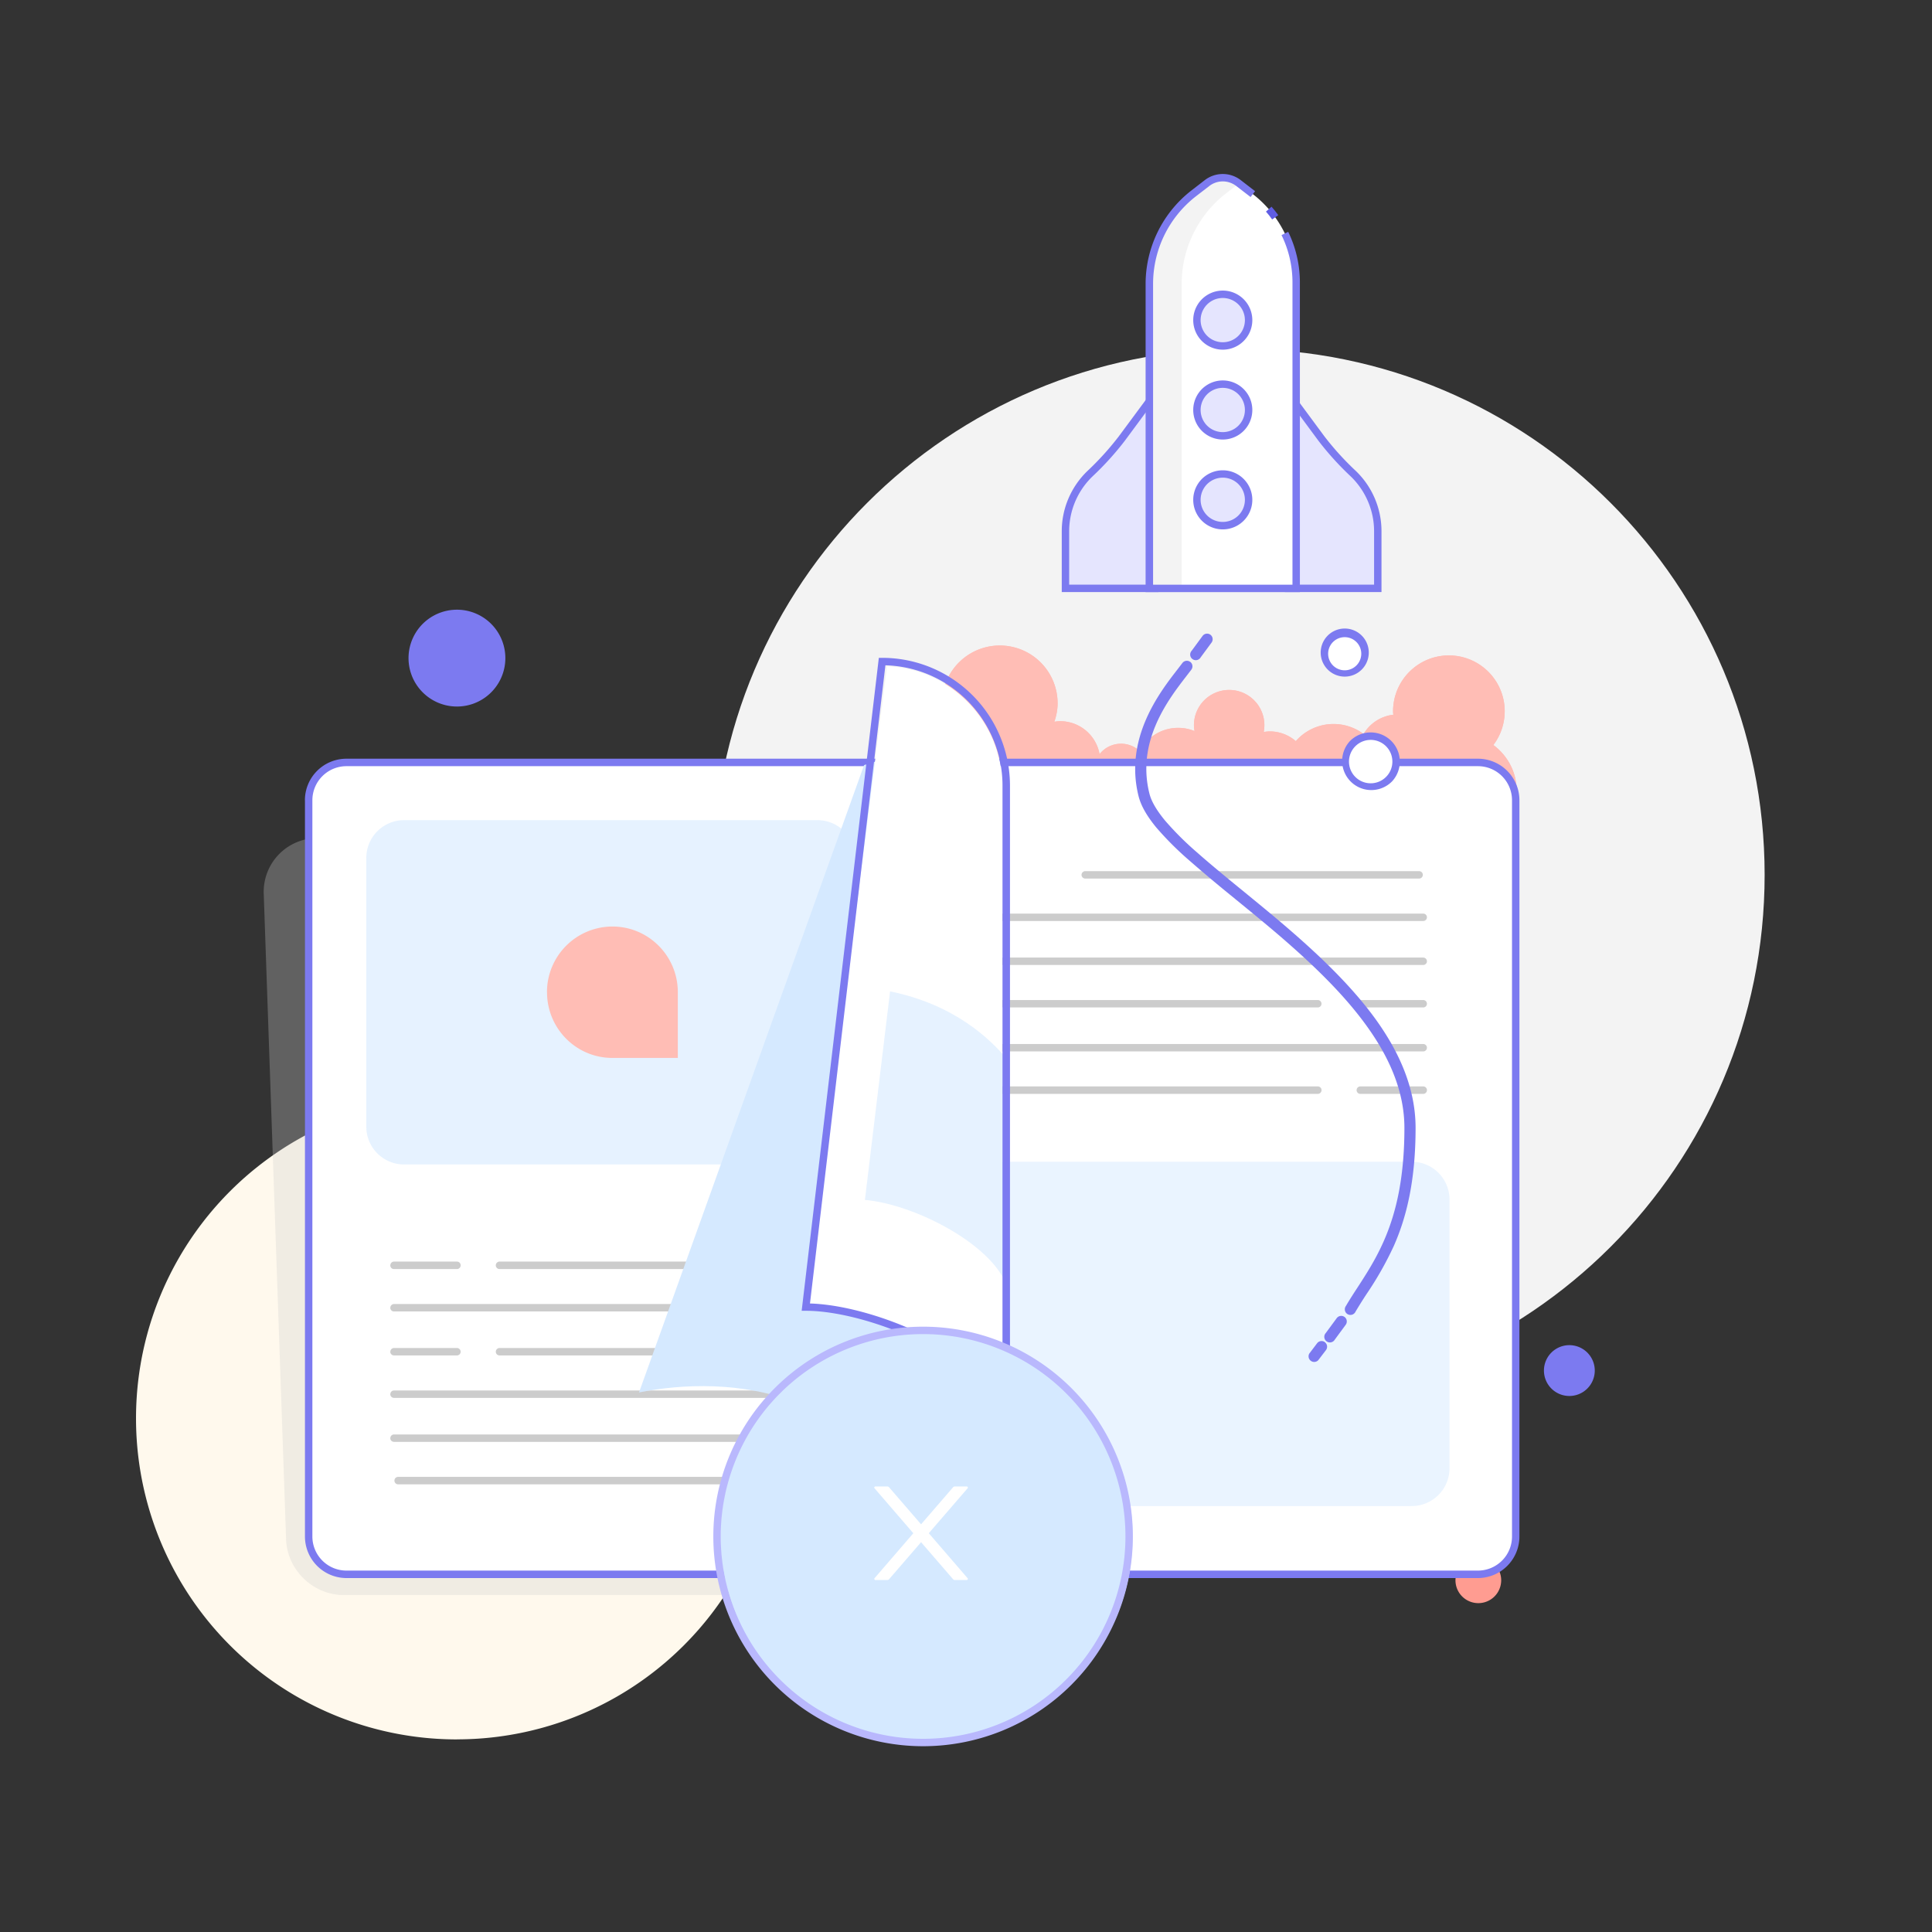
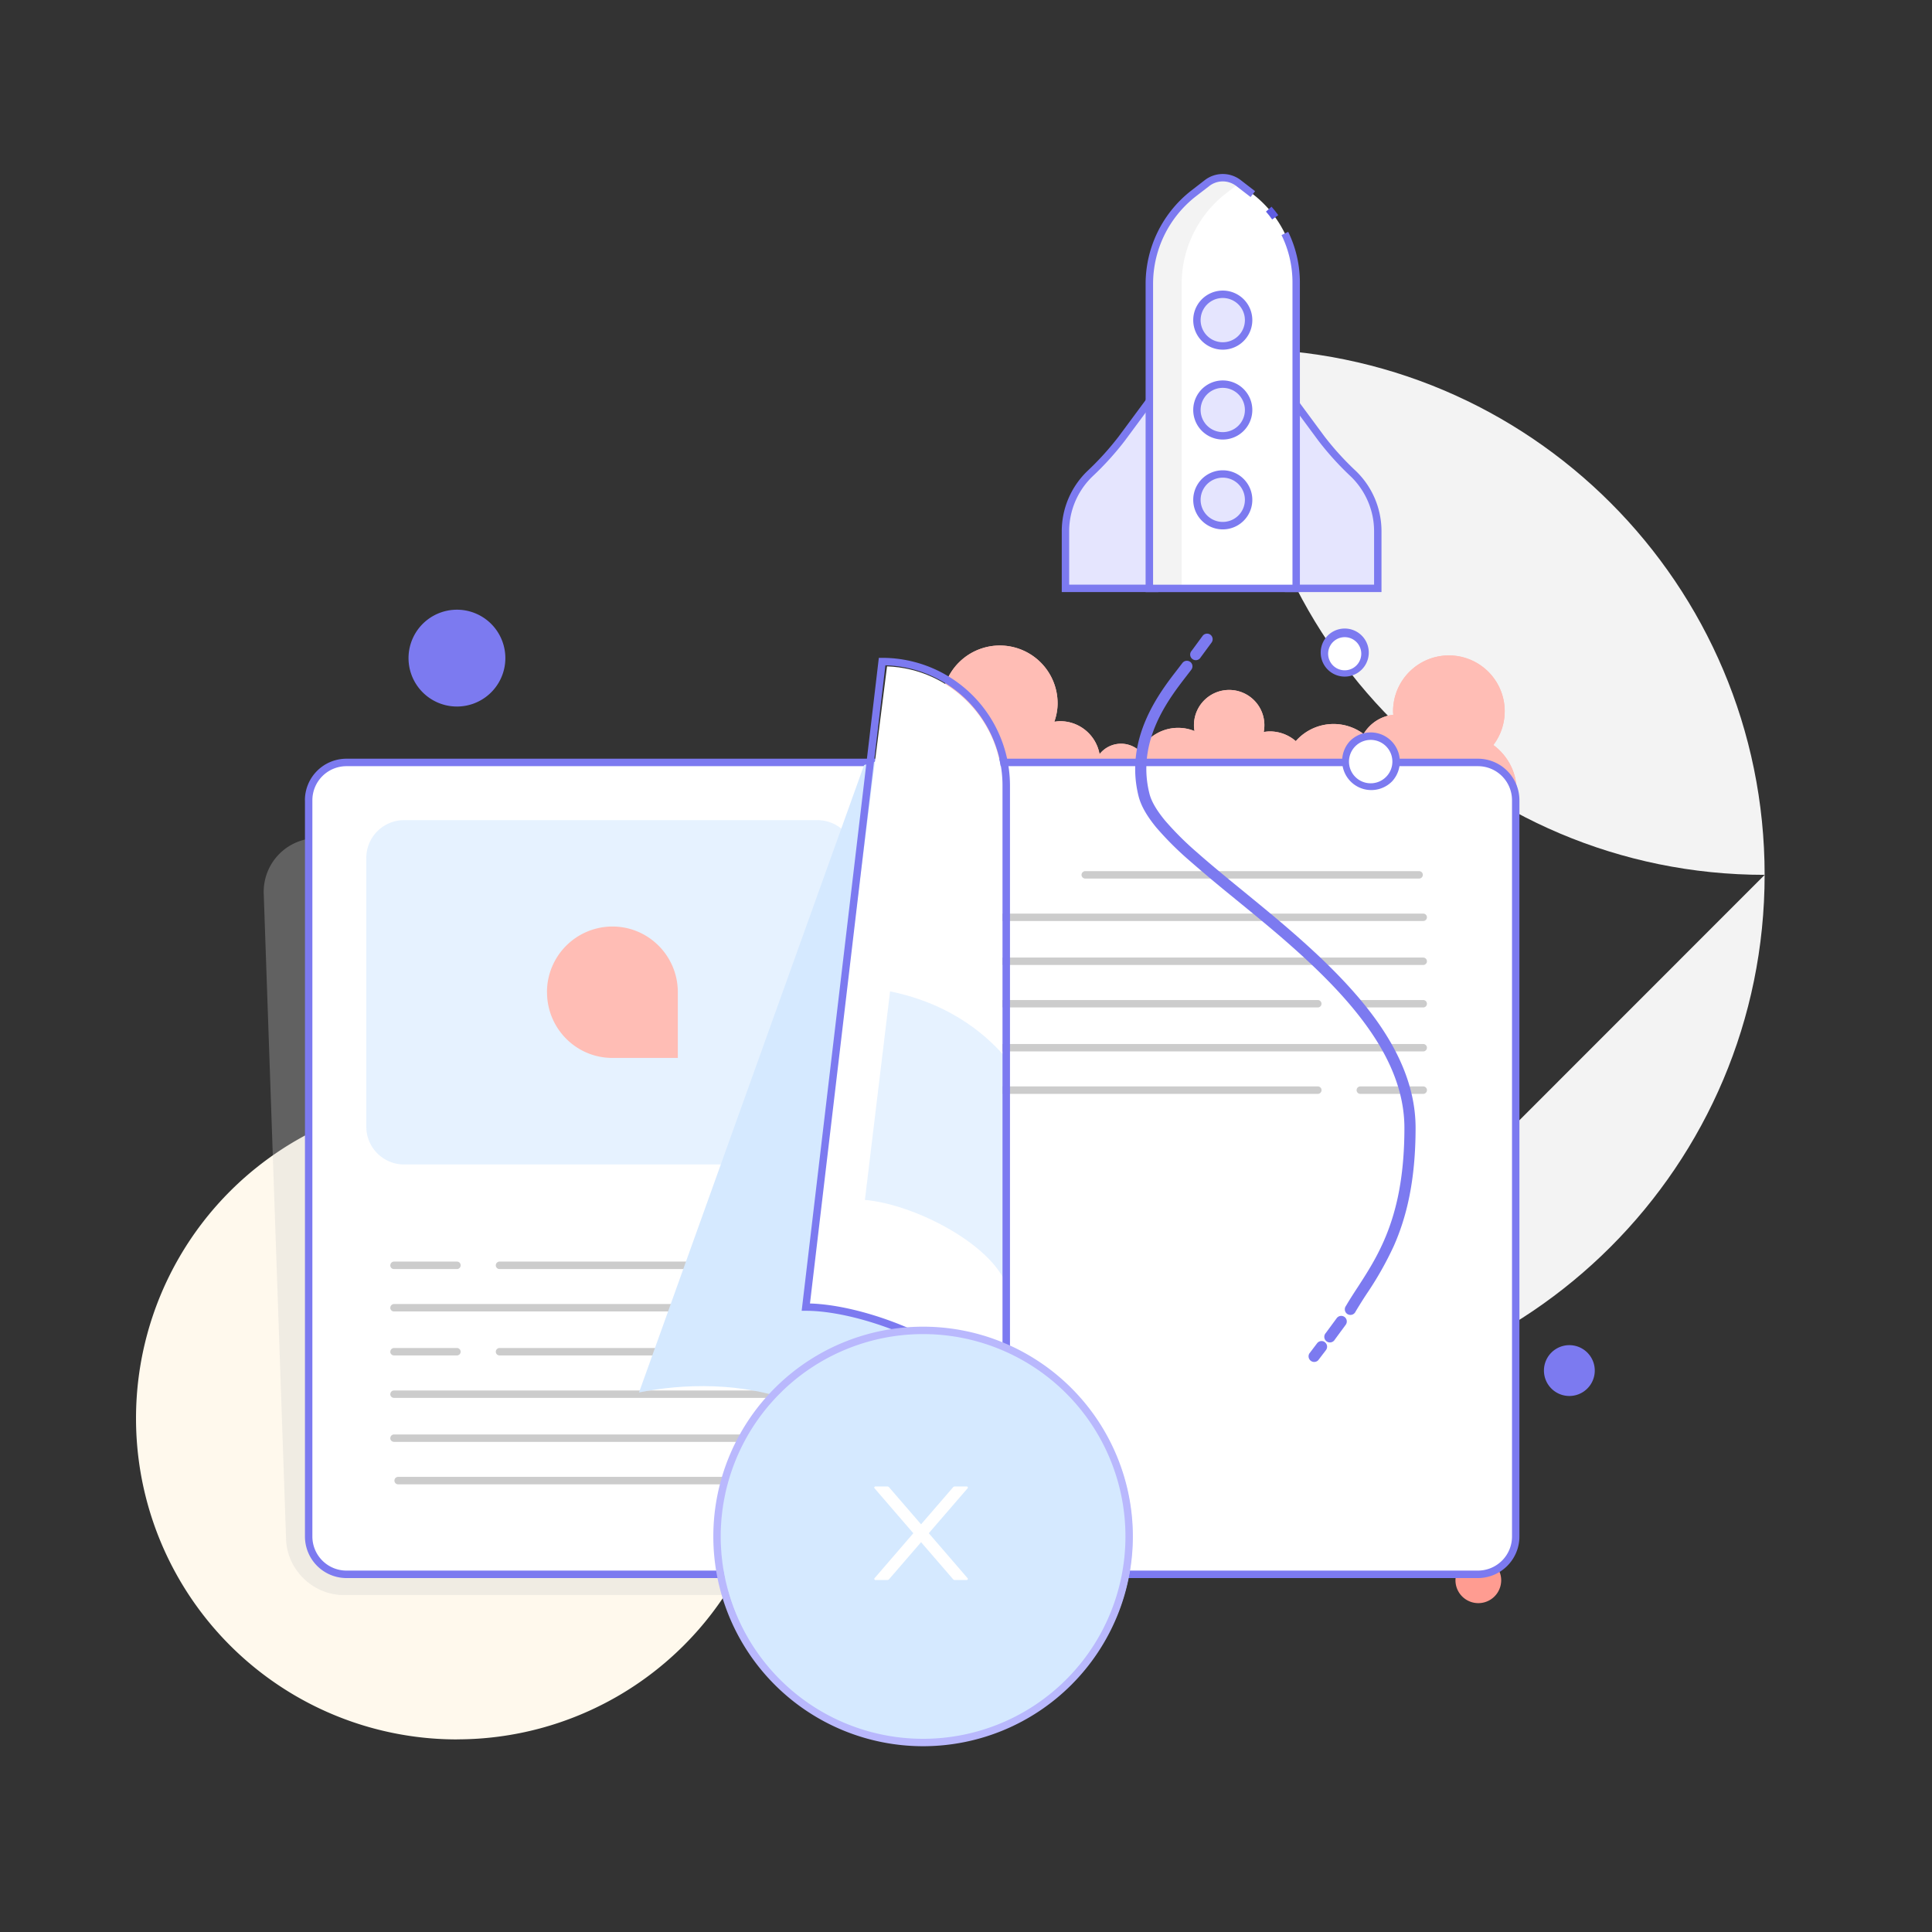
<svg xmlns="http://www.w3.org/2000/svg" width="344" height="344" fill="none">
  <rect width="100%" height="100%" fill="#333333" stroke="none" />
-   <path fill="#F3F3F3" d="M220.59 249.43c51.7 0 93.61-41.93 93.61-93.66 0-51.72-41.91-93.66-93.61-93.66s-93.62 41.94-93.62 93.66c0 51.73 41.91 93.66 93.62 93.66Z" />
+   <path fill="#F3F3F3" d="M220.59 249.43c51.7 0 93.61-41.93 93.61-93.66 0-51.72-41.91-93.66-93.61-93.66c0 51.73 41.91 93.66 93.62 93.66Z" />
  <path fill="#fff" d="M217.3 136.28c-.94 1.88-1.56 1.41-2.33 1.41-.78 0-.47-1.2-.47-2.1 0-.9.63-1.64 1.4-1.64 1.41 0 1.88 1.4 1.41 2.34Z" />
  <path fill="#FFBDB5" d="M265.89 132.66a9.94 9.94 0 1 0-17.85-5.94c0 .19.03.36.05.54a7.1 7.1 0 0 0-5.3 3.43 8.95 8.95 0 0 0-5.35-1.78 8.97 8.97 0 0 0-6.72 3.05 7.06 7.06 0 0 0-4.62-1.73c-.37 0-.73.05-1.09.1a6.27 6.27 0 1 0-12.42-1.06c0 .31.05.61.1.9a7.72 7.72 0 0 0-9.76 3.57 4.86 4.86 0 0 0-7.15.54 7.13 7.13 0 0 0-7-5.87c-.36 0-.7.05-1.05.1.35-1.03.58-2.12.58-3.27a10.29 10.29 0 1 0-18.76 5.83 10.18 10.18 0 0 0-7.33 9.76h107.83c0-3.36-1.64-6.31-4.14-8.17h-.02Z" />
  <path fill="#FFBDB5" d="M265.89 132.66a9.94 9.94 0 1 0-17.85-5.94c0 .19.03.36.05.54a7.1 7.1 0 0 0-5.3 3.43 8.95 8.95 0 0 0-5.35-1.78 8.97 8.97 0 0 0-6.72 3.05 7.06 7.06 0 0 0-4.62-1.73c-.37 0-.73.05-1.09.1a6.27 6.27 0 1 0-12.42-1.06c0 .31.05.61.1.9a7.72 7.72 0 0 0-9.76 3.57 4.86 4.86 0 0 0-7.15.54 7.13 7.13 0 0 0-7-5.87c-.36 0-.7.05-1.05.1.35-1.03.58-2.12.58-3.27a10.29 10.29 0 1 0-18.76 5.83 10.18 10.18 0 0 0-7.33 9.76h107.83c0-3.36-1.64-6.31-4.14-8.17h-.02Z" />
  <path fill="#FFF9ED" d="M81.36 309.7a57.15 57.15 0 0 0 57.14-57.16 57.15 57.15 0 0 0-57.14-57.17 57.15 57.15 0 0 0-57.14 57.17 57.15 57.15 0 0 0 57.14 57.17Z" />
  <path fill="#7C7AF0" d="M89.16 120.85a8.61 8.61 0 1 0-15.6-7.34 8.61 8.61 0 0 0 15.6 7.34Z" />
  <path fill="#FF9C91" d="M263.02 285.44a4.07 4.07 0 1 0 0-8.13 4.07 4.07 0 0 0 0 8.13Z" />
  <path fill="#B9B8FD" d="M246.15 217.27a3.12 3.12 0 1 0 0-6.23 3.12 3.12 0 0 0 0 6.23Z" />
  <path fill="#7C7AF0" d="M279.43 248.56a4.52 4.52 0 1 0 0-9.05 4.52 4.52 0 0 0 0 9.05Z" />
  <path fill="#E5E5FE" d="M189.72 104.76h15.88v-34.6l-5.87 7.93a51.83 51.83 0 0 1-5.7 6.3 14.23 14.23 0 0 0-4.32 10.19v10.18h.01ZM245.3 104.76h-15.87v-34.6l5.86 7.93a51.83 51.83 0 0 0 5.7 6.3 14.23 14.23 0 0 1 4.33 10.19v10.18h-.01Z" />
  <path fill="#7C7AF0" fill-rule="evenodd" d="m228.77 68.16 7.05 9.54a51.24 51.24 0 0 0 5.64 6.2 14.89 14.89 0 0 1 4.52 10.68v10.84h-17.21V68.16Zm1.32 4.01v31.93h14.57v-9.52c0-3.7-1.53-7.2-4.12-9.72a52.58 52.58 0 0 1-5.78-6.37l-4.67-6.32ZM206.26 68.16v37.26h-17.21V94.58c0-4.06 1.67-7.9 4.52-10.67a51.25 51.25 0 0 0 5.63-6.21l7.06-9.54Zm-1.32 4.01-4.67 6.32a52.57 52.57 0 0 1-5.78 6.37 13.57 13.57 0 0 0-4.12 9.72v9.52h14.56V72.17Z" clip-rule="evenodd" />
  <path fill="#fff" d="M230.8 104.76h-26.15v-54.2c0-6.32 2.92-12.29 7.93-16.16l2.33-1.8a4.58 4.58 0 0 1 5.61 0l2.55 1.96a19.88 19.88 0 0 1 7.72 15.73v54.47Z" />
  <path fill="#F3F3F3" d="m218.33 34.4 2.27-1.75-.07-.06a4.58 4.58 0 0 0-5.6 0l-2.34 1.81a20.4 20.4 0 0 0-7.93 16.16v54.2h5.74v-54.2c0-6.32 2.93-12.29 7.94-16.16h-.01Z" />
  <path fill="#7C7AF0" fill-rule="evenodd" d="M220.12 33.12a3.92 3.92 0 0 0-4.8 0l-2.34 1.8a19.76 19.76 0 0 0-7.67 15.64v53.55h24.82V50.3c0-2.97-.68-5.85-1.95-8.44l1.19-.58a20.57 20.57 0 0 1 2.08 9.02v55.13h-27.47V50.56c0-6.52 3.03-12.69 8.2-16.68l2.33-1.8a5.24 5.24 0 0 1 6.42 0l2.54 1.96-.8 1.04-2.55-1.96Z" clip-rule="evenodd" />
  <path fill="#5F5DE4" fill-rule="evenodd" d="M226.51 39.08c-.34-.5-.71-.96-1.1-1.4l.99-.88c.43.48.82.99 1.2 1.51l-1.09.77Z" clip-rule="evenodd" />
  <path fill="#E5E5FE" d="M222.31 57a4.6 4.6 0 1 1-9.2 0 4.6 4.6 0 0 1 9.2 0ZM222.31 73a4.6 4.6 0 1 1-9.2 0 4.6 4.6 0 0 1 9.2 0ZM222.31 88.99a4.6 4.6 0 1 1-9.2 0 4.6 4.6 0 0 1 9.2 0Z" />
  <path fill="#7C7AF0" fill-rule="evenodd" d="M217.71 53.06a3.94 3.94 0 1 0 .01 7.88 3.94 3.94 0 0 0 0-7.88ZM212.46 57a5.26 5.26 0 1 1 10.52 0 5.26 5.26 0 0 1-10.52 0ZM217.71 69.06a3.94 3.94 0 1 0 .01 7.88 3.94 3.94 0 0 0 0-7.88ZM212.46 73a5.26 5.26 0 1 1 10.52 0 5.26 5.26 0 0 1-10.52 0ZM217.71 85.05a3.94 3.94 0 1 0 .01 7.88 3.94 3.94 0 0 0 0-7.88ZM212.46 89a5.26 5.26 0 1 1 10.52 0 5.26 5.26 0 0 1-10.52 0Z" clip-rule="evenodd" />
  <path fill="#CCC" d="M175.18 159.16a9.54 9.54 0 0 0-9.58-9.93H56.54a9.55 9.55 0 0 0-9.58 9.93l3.98 114.92c.19 5.46 4.8 9.92 10.27 9.92h99.73c5.46 0 10.08-4.47 10.27-9.92l3.98-114.92Z" opacity=".3" style="mix-blend-mode:multiply" />
  <path fill="#fff" d="M155.75 135.76H61.69a6.73 6.73 0 0 0-6.73 6.73v131.1a6.73 6.73 0 0 0 6.73 6.73h94.07a6.73 6.73 0 0 0 6.74-6.74v-131.1a6.73 6.73 0 0 0-6.74-6.72Z" />
  <path fill="#7C7AF0" fill-rule="evenodd" d="M61.68 136.42a6.07 6.07 0 0 0-6.06 6.07v131.1a6.07 6.07 0 0 0 6.06 6.06h94.08a6.07 6.07 0 0 0 6.06-6.07v-131.1a6.07 6.07 0 0 0-6.06-6.06H61.68Zm-7.39 6.07a7.4 7.4 0 0 1 7.4-7.4h94.07a7.4 7.4 0 0 1 7.39 7.4v131.1a7.4 7.4 0 0 1-7.4 7.39H61.69a7.4 7.4 0 0 1-7.39-7.4v-131.1Z" clip-rule="evenodd" />
  <path fill="#fff" d="M263.15 135.76h-94.07a6.73 6.73 0 0 0-6.73 6.73v131.1a6.73 6.73 0 0 0 6.73 6.73h94.07a6.73 6.73 0 0 0 6.73-6.74v-131.1a6.73 6.73 0 0 0-6.73-6.72Z" />
  <path fill="#7C7AF0" fill-rule="evenodd" d="M169.08 136.42a6.07 6.07 0 0 0-6.07 6.07v131.1a6.07 6.07 0 0 0 6.07 6.06h94.07a6.07 6.07 0 0 0 6.07-6.07v-131.1a6.07 6.07 0 0 0-6.07-6.06h-94.07Zm-7.4 6.07a7.4 7.4 0 0 1 7.4-7.4h94.07a7.4 7.4 0 0 1 7.39 7.4v131.1a7.4 7.4 0 0 1-7.4 7.39h-94.06a7.4 7.4 0 0 1-7.4-7.4v-131.1Z" clip-rule="evenodd" />
  <path fill="#ABD3FF" d="M145.55 146.03h-73.6a6.73 6.73 0 0 0-6.73 6.73v47.85a6.73 6.73 0 0 0 6.73 6.73h73.6a6.73 6.73 0 0 0 6.73-6.73v-47.85a6.73 6.73 0 0 0-6.73-6.73Z" opacity=".29" />
  <path fill="#CCC" fill-rule="evenodd" d="M192.57 155.77c0-.36.3-.66.66-.66h59.45a.66.66 0 0 1 0 1.32h-59.45a.66.66 0 0 1-.66-.66ZM174.51 163.33c0-.37.3-.66.66-.66h78.24a.66.66 0 0 1 0 1.32h-78.24a.66.66 0 0 1-.66-.66ZM174.51 178.72c0-.37.3-.66.66-.66h59.47a.66.66 0 1 1 0 1.32h-59.47a.66.66 0 0 1-.66-.66ZM174.51 171.16c0-.36.3-.66.66-.66h78.24a.66.66 0 0 1 0 1.32h-78.24a.66.66 0 0 1-.66-.66ZM241.55 178.72c0-.37.3-.66.66-.66h11.2a.66.66 0 1 1 0 1.32h-11.2a.66.66 0 0 1-.66-.66ZM174.51 194.1c0-.36.3-.66.66-.66h59.47a.66.66 0 1 1 0 1.33h-59.47a.66.66 0 0 1-.66-.67ZM174.51 186.55c0-.37.3-.66.66-.66h78.24a.66.66 0 0 1 0 1.32h-78.24a.66.66 0 0 1-.66-.66ZM241.55 194.1c0-.36.3-.66.66-.66h11.2a.66.66 0 1 1 0 1.33h-11.2a.66.66 0 0 1-.66-.67ZM70.23 263.63c0-.37.3-.67.67-.67h59.45a.66.66 0 0 1 0 1.33H70.9a.66.66 0 0 1-.67-.66ZM69.5 256.07c0-.36.29-.66.66-.66h78.23a.66.66 0 1 1 0 1.32H70.16a.66.66 0 0 1-.67-.66ZM88.28 240.68c0-.36.3-.66.66-.66h59.45a.66.66 0 1 1 0 1.32H88.94a.66.66 0 0 1-.66-.66ZM69.5 248.24c0-.37.29-.66.66-.66h78.23a.66.66 0 1 1 0 1.32H70.16a.66.66 0 0 1-.67-.66ZM69.5 240.68c0-.36.29-.66.66-.66h11.2a.66.66 0 1 1 0 1.32h-11.2a.66.66 0 0 1-.67-.66ZM88.28 225.3c0-.37.3-.67.66-.67h59.45a.66.66 0 1 1 0 1.33H88.94a.66.66 0 0 1-.66-.67ZM69.5 232.85c0-.36.29-.66.66-.66h78.23a.66.66 0 0 1 0 1.32H70.16a.66.66 0 0 1-.67-.66ZM69.5 225.3c0-.37.29-.67.66-.67h11.2a.66.66 0 1 1 0 1.33h-11.2a.66.66 0 0 1-.67-.67Z" clip-rule="evenodd" />
  <path fill="#FFBDB5" d="M97.4 176.67c0 6.46 5.2 11.7 11.64 11.7h11.65v-11.7c0-6.46-5.21-11.7-11.65-11.7a11.68 11.68 0 0 0-11.65 11.7Z" />
-   <path fill="#EAF4FF" d="M251.36 206.85h-73.6a6.73 6.73 0 0 0-6.73 6.73v47.85a6.73 6.73 0 0 0 6.73 6.73h73.6a6.73 6.73 0 0 0 6.73-6.73v-47.85a6.73 6.73 0 0 0-6.73-6.73Z" />
  <path fill="#D5E9FF" d="m153.85 136.23-40.07 111.7c15.46-3.13 43.28-1.56 48.44 28.92l1.03-35.95 15.09-86.5c0-11.37-6.4-18.77-21.25-19.2" style="mix-blend-mode:multiply" />
  <path fill="#CCC" fill-rule="evenodd" d="M160.15 152.61c0-.36.3-.66.67-.66h7.49a.66.66 0 0 1 0 1.33h-7.5a.66.66 0 0 1-.66-.67Z" clip-rule="evenodd" />
  <path fill="#7C7AF0" fill-rule="evenodd" d="M162.95 237.43v39.52h-1.33v-39.52h1.33Z" clip-rule="evenodd" />
  <path fill="#fff" d="M178.47 256.04c0-8.45-8.98-14.06-15.4-17.27v36.56c7.84-2.27 15.4-10.84 15.4-19.3Z" />
  <path fill="#fff" d="m157.94 118.64-14.47 114.08c9.34.32 31.75 8.12 35 16.39V139.95c0-11.49-9.14-20.9-20.53-21.3Z" />
  <path fill="#ABD3FF" d="M154 213.65c8.97.8 22.43 7.9 25.12 15v-40.28c-2.69-3.16-8.97-9.48-20.64-11.85L154 213.65Z" opacity=".29" />
  <path fill="#7C7AF0" fill-rule="evenodd" d="M156.48 117.13h.59a22.76 22.76 0 0 1 22.76 22.77V254.84a22.77 22.77 0 0 1-22.76 22.78v-1.33c11.83 0 21.43-9.6 21.43-21.45 0-2.83-1.36-5.58-3.68-8.16-2.33-2.57-5.58-4.9-9.23-6.89-7.33-3.96-16.14-6.4-22.1-6.4h-.75l13.74-116.26Zm22.02 132.51V139.9a21.44 21.44 0 0 0-20.85-21.44l-13.43 113.63c6.2.18 14.82 2.66 22 6.54 3.74 2.02 7.12 4.45 9.58 7.17 1.1 1.21 2.02 2.5 2.7 3.84Z" clip-rule="evenodd" />
  <path fill="#fff" d="M239.43 120.02a3.61 3.61 0 1 0 0-7.23 3.61 3.61 0 0 0 0 7.23ZM240.99 138.93a4.53 4.53 0 1 1 6.14-6.65 4.53 4.53 0 0 1-6.14 6.65Z" />
  <path fill="#7C7AF0" fill-rule="evenodd" d="M239.43 113.45a2.95 2.95 0 1 0 0 5.9 2.95 2.95 0 0 0 0-5.9Zm-4.27 2.95a4.28 4.28 0 1 1 8.55 0 4.28 4.28 0 0 1-8.55 0ZM246.68 132.77a3.86 3.86 0 1 0-5.25 5.67 3.86 3.86 0 0 0 5.25-5.67Zm-6.44-.69a5.19 5.19 0 1 1 7.63 7.04 5.19 5.19 0 0 1-7.63-7.03Z" clip-rule="evenodd" />
  <path fill="#D5E9FF" d="M164.36 310.27a36.7 36.7 0 1 0 0-73.39 36.7 36.7 0 0 0 0 73.39Z" />
  <path fill="#fff" d="m165.37 273 6.91-8c.12-.13.02-.33-.16-.33h-2.1a.43.43 0 0 0-.32.14l-5.7 6.6-5.7-6.6a.42.42 0 0 0-.32-.14h-2.1c-.18 0-.28.2-.16.33l6.9 8-6.9 8a.2.2 0 0 0 .05.3.2.2 0 0 0 .1.03h2.1c.13 0 .25-.05.33-.14l5.7-6.6 5.7 6.6c.08.09.2.14.32.14h2.1c.18 0 .28-.2.16-.33l-6.9-8Z" />
  <path fill="#B9B8FD" fill-rule="evenodd" d="M164.36 237.54a36.03 36.03 0 1 0 0 72.06 36.03 36.03 0 0 0 0-72.06Zm-37.35 36.03a37.35 37.35 0 1 1 74.7 0 37.35 37.35 0 0 1-74.7 0Z" clip-rule="evenodd" />
  <path fill="#7C7AF0" fill-rule="evenodd" d="M211.92 117.84a1 1 0 0 1 .2 1.4l-.89 1.16c-3.19 4.13-8.92 11.56-6.57 20.9.35 1.42 1.3 3 2.77 4.79a54.4 54.4 0 0 0 5.7 5.68c2.28 2.02 4.87 4.15 7.62 6.4l.52.42c2.58 2.12 5.3 4.33 7.98 6.64 5.73 4.94 11.42 10.35 15.68 16.24 4.25 5.9 7.12 12.36 7.12 19.36 0 9.53-1.67 16.02-3.87 21a59.56 59.56 0 0 1-4.84 8.55 81.16 81.16 0 0 0-1.98 3.16 1 1 0 1 1-1.72-1c.68-1.16 1.4-2.27 2.14-3.4 1.54-2.38 3.15-4.87 4.58-8.1 2.09-4.72 3.7-10.93 3.7-20.21 0-6.44-2.63-12.5-6.75-18.2-4.11-5.7-9.66-10.99-15.35-15.9-2.67-2.29-5.36-4.49-7.95-6.6l-.52-.43a259.5 259.5 0 0 1-7.67-6.44 56.2 56.2 0 0 1-5.92-5.9c-1.55-1.88-2.7-3.74-3.17-5.58-2.6-10.35 3.8-18.56 6.95-22.62l.85-1.11a1 1 0 0 1 1.39-.2ZM239.4 234.49a1 1 0 0 1 .21 1.39l-1.95 2.65a1 1 0 1 1-1.6-1.18l1.95-2.65a1 1 0 0 1 1.39-.21ZM215.51 113.01a1 1 0 0 1 .22 1.39l-1.95 2.65a1 1 0 1 1-1.6-1.18l1.95-2.65a1 1 0 0 1 1.38-.21ZM235.9 238.99a1 1 0 0 1 .2 1.39l-1.39 1.82a1 1 0 0 1-1.58-1.2l1.38-1.82a1 1 0 0 1 1.4-.2Z" clip-rule="evenodd" />
</svg>